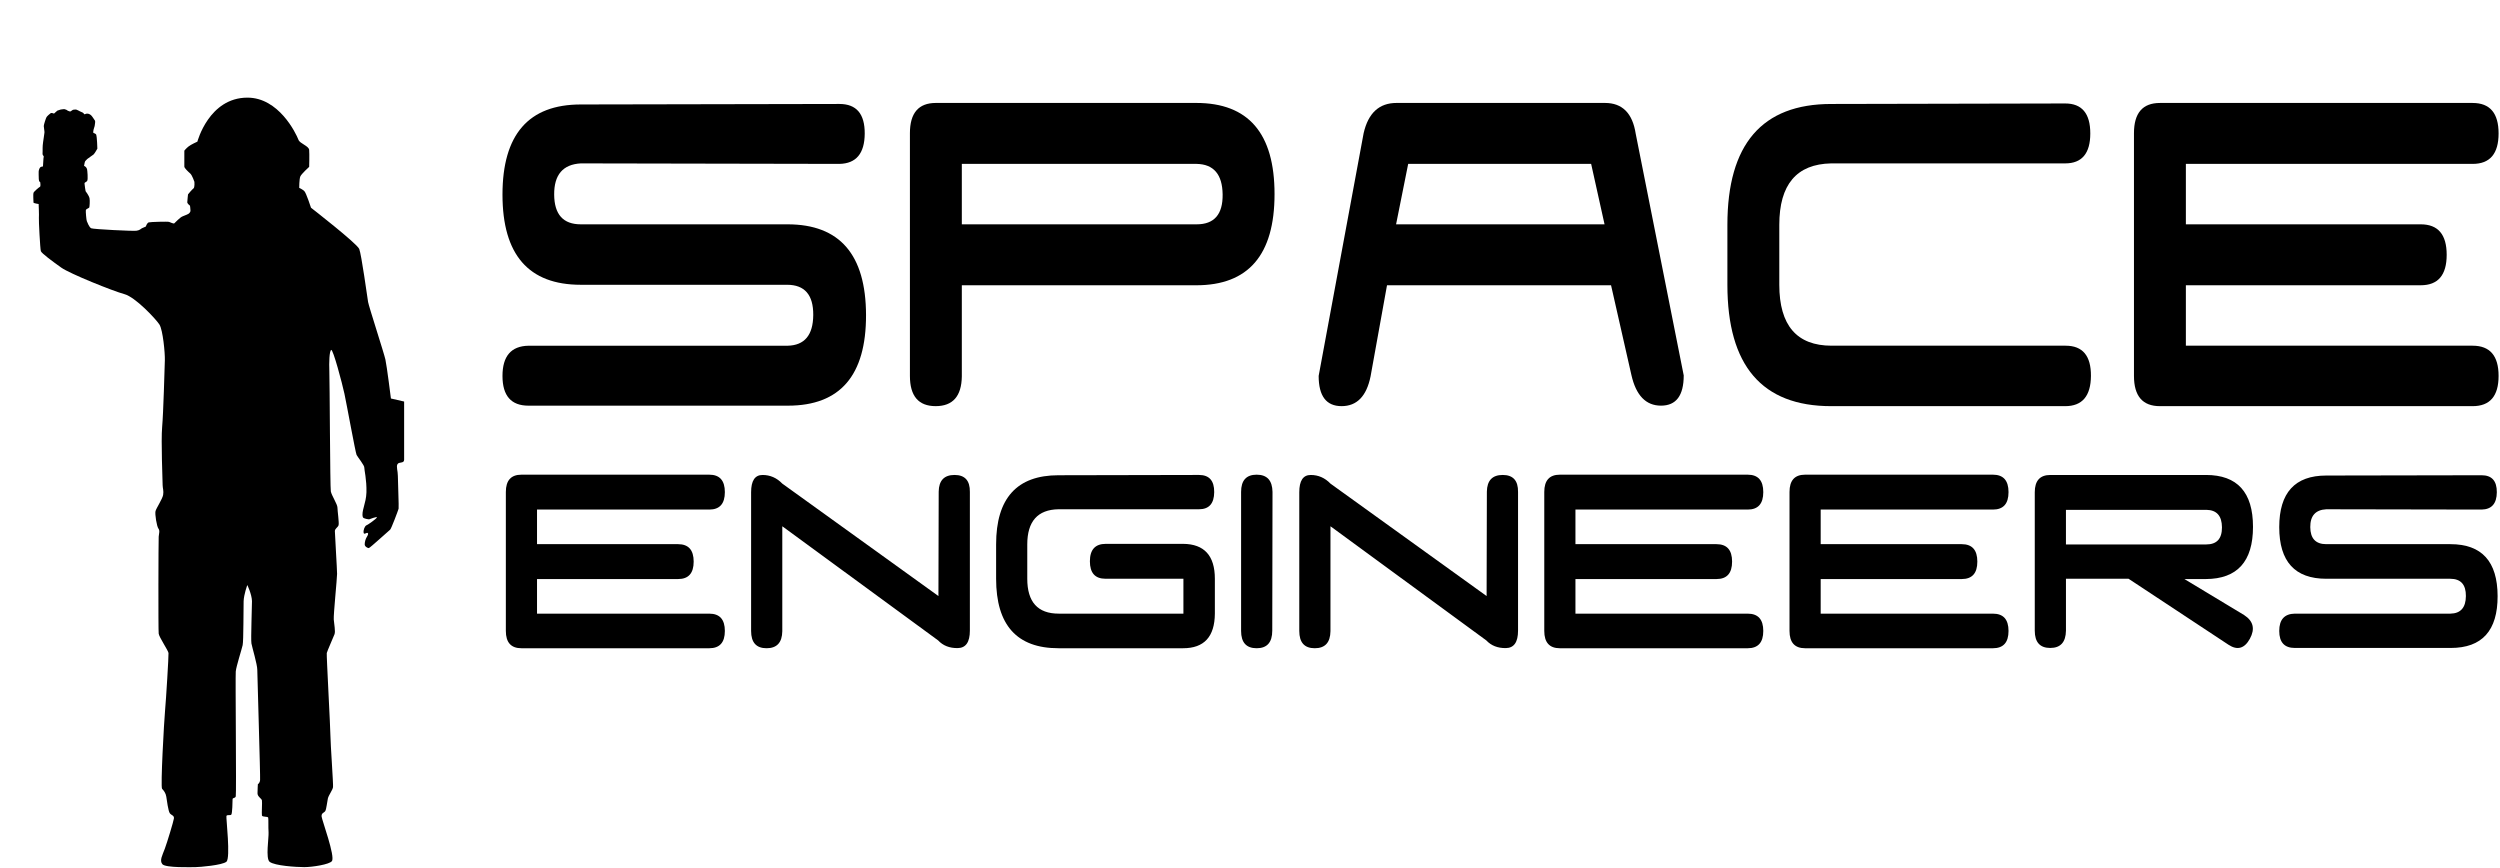
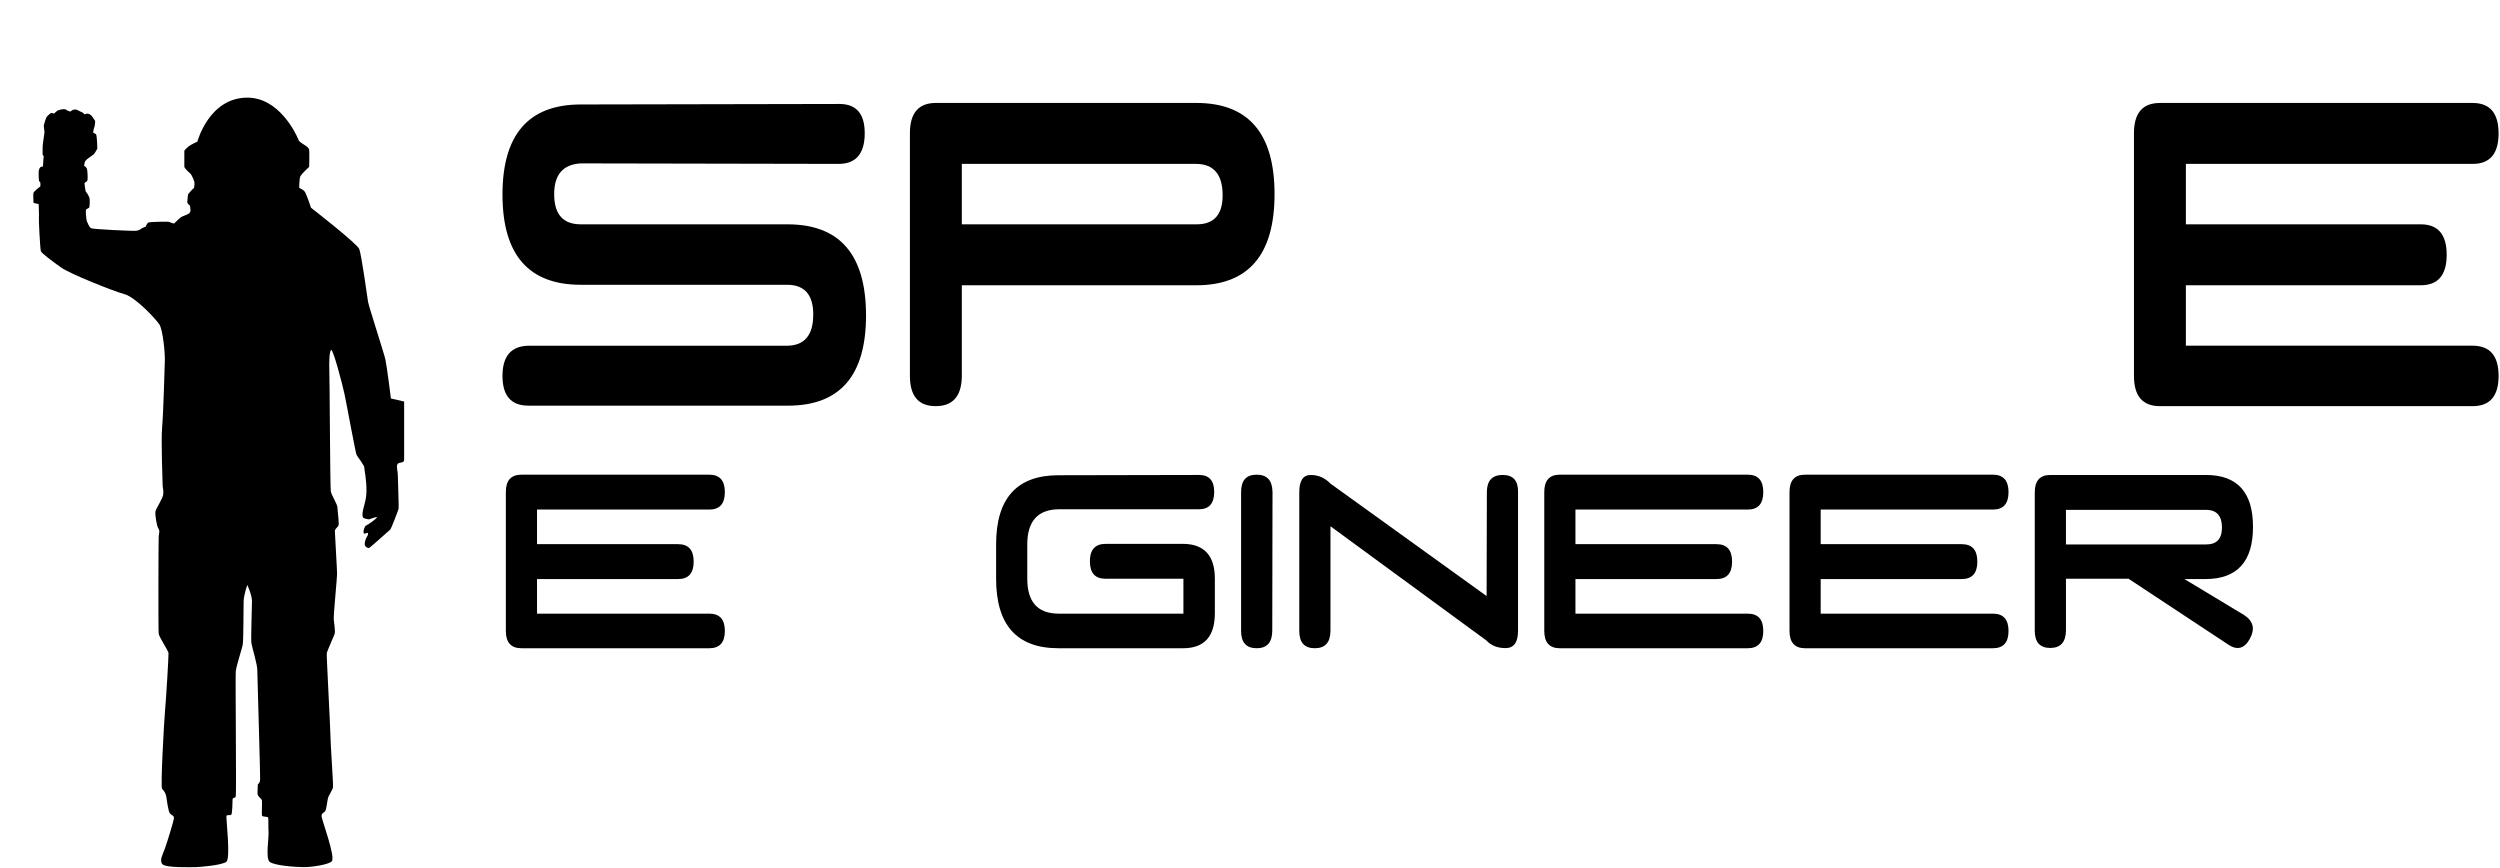
<svg xmlns="http://www.w3.org/2000/svg" xmlns:ns1="http://sodipodi.sourceforge.net/DTD/sodipodi-0.dtd" xmlns:ns2="http://www.inkscape.org/namespaces/inkscape" width="1628" height="565" viewBox="0 0 1628 565" fill="none" version="1.1" id="svg36" ns1:docname="logo-se-u.svg" ns2:version="1.1.2 (b8e25be833, 2022-02-05)">
  <defs id="defs40" />
  <ns1:namedview id="namedview38" pagecolor="#ffffff" bordercolor="#666666" borderopacity="1.0" ns2:pageshadow="2" ns2:pageopacity="0.0" ns2:pagecheckerboard="0" showgrid="false" ns2:zoom="0.66707617" ns2:cx="813.25046" ns2:cy="281.82689" ns2:window-width="1920" ns2:window-height="1017" ns2:window-x="-8" ns2:window-y="-8" ns2:window-maximized="1" ns2:current-layer="svg36" />
  <path d="M254.569 259.5C254.569 259.5 251.929 238.4 250.969 234.08C250.009 229.76 240.179 199.55 239.699 196.67C239.219 193.79 235.379 165.73 233.939 162.14C232.499 158.54 202.529 135.28 202.529 135.28C202.529 135.28 199.409 125.69 198.209 124.49C197.009 123.29 194.849 122.33 194.849 122.33C194.849 122.33 194.849 116.57 195.569 114.9C196.289 113.22 201.329 108.66 201.329 108.66C201.329 108.66 201.569 100.27 201.329 97.63C201.089 94.99 195.329 93.55 194.379 91.08C192.599 86.48 181.449 63.58 161.129 63.58C136.049 63.58 128.539 92.24 128.539 92.24C128.539 92.24 124.359 94.11 122.759 95.39C121.159 96.67 120.039 98.11 120.039 98.11C120.039 98.11 120.039 107.54 120.039 108.5C120.039 109.46 122.599 111.86 123.879 112.98C125.159 114.1 126.599 118.42 126.599 118.42C126.599 118.42 126.919 122.1 125.959 122.74C124.999 123.38 122.439 126.58 122.439 126.58C122.439 126.58 121.959 130.74 121.959 131.7C121.959 132.66 123.719 133.94 123.719 133.94C123.719 133.94 124.039 135.86 124.039 137.14C124.039 138.42 122.759 139.22 122.759 139.22C122.759 139.22 120.999 140.18 119.079 140.82C117.159 141.46 113.959 145.14 113.479 145.46C112.999 145.78 110.919 144.82 110.119 144.5C109.319 144.18 97.969 144.5 96.849 144.82C95.729 145.14 94.929 147.54 94.929 147.54C94.929 147.54 93.009 148.34 92.369 148.66C91.729 148.98 91.089 149.94 88.849 150.26C86.609 150.58 60.869 149.3 59.429 148.66C57.989 148.02 56.869 144.66 56.549 144.02C56.229 143.38 55.749 137.63 55.909 136.83C56.069 136.03 57.989 135.55 58.149 135.07C58.309 134.59 58.629 130.91 58.309 129.15C57.989 127.39 55.749 124.51 55.749 124.51C55.749 124.51 55.039 120.49 55.039 119.53C55.039 118.57 56.169 118.77 56.789 117.77C57.409 116.76 56.879 110.98 56.709 110.28C56.399 109.01 55.579 108.36 54.739 108.02C54.979 106.47 55.259 105.11 55.629 104.78C55.899 104.54 56.669 103.75 56.859 103.52C57.049 103.3 60.179 101.19 60.879 100.64C61.579 100.09 63.399 96.8 63.399 96.8C63.399 96.8 63.219 89.14 62.609 87.59C62.419 87.1 60.919 86.58 60.919 86.58C60.509 86.52 60.759 84.77 61.259 83.3C61.669 82.09 61.669 82.09 61.789 81.01C61.879 80.23 62.069 79.34 61.939 78.83C61.859 78.5 61.549 78.05 61.379 77.87C61.209 77.69 60.109 75.79 59.299 75.05C58.469 74.28 56.949 73.53 55.399 74.34C54.729 74.69 54.399 73.71 54.399 73.71L53.879 73.33C53.879 73.33 52.259 72.59 51.969 72.46C51.689 72.32 50.299 71.53 49.719 71.38C49.129 71.22 47.559 71.49 47.559 71.49C47.559 71.49 46.379 72.18 46.129 72.44C45.879 72.71 45.199 72.5 45.199 72.5C45.199 72.5 43.839 72.06 43.679 71.78C43.519 71.5 41.859 71.06 41.859 71.06C41.859 71.06 39.749 71.23 39.479 71.34C39.209 71.45 37.339 72.05 37.339 72.05L36.069 73.17L35.169 73.98C35.169 73.98 33.589 73.33 33.069 73.66C32.549 73.99 30.759 75.55 30.319 76.23C29.889 76.91 28.509 81.17 28.509 82.09C28.519 83.01 29.049 85.71 28.959 86.26C28.869 86.81 28.579 89.08 28.499 89.58C28.419 90.08 27.699 94.55 27.759 96.24C27.819 97.93 27.689 99.72 27.709 100.19C27.749 101.21 28.289 101.37 28.359 101.54C28.439 101.7 28.489 102.02 28.489 102.02L28.299 103.21C28.299 103.21 28.109 106.45 27.979 108.38C27.079 108.52 26.469 108.68 26.299 108.88C25.019 110.32 25.179 112.24 25.179 112.24C25.179 112.24 25.149 114.92 25.259 116.65C25.389 118.65 26.199 118.49 26.229 118.74C26.349 119.72 26.519 121.44 25.969 121.67C25.439 121.9 22.129 124.71 21.809 125.51C21.489 126.31 21.809 131.43 21.809 131.9C21.809 132.38 25.169 132.86 25.169 132.86C25.169 132.86 25.489 140.37 25.329 141.81C25.169 143.25 26.129 162.11 26.609 163.55C27.089 164.99 34.279 170.26 39.879 174.26C45.479 178.26 73.769 189.61 80.969 191.53C88.169 193.45 101.589 207.84 103.829 211.35C106.069 214.87 107.509 229.9 107.349 234.69C107.189 239.49 106.389 269.22 105.589 278.02C104.789 286.81 105.909 313.99 105.909 315.91C105.909 317.83 106.709 319.59 106.229 322.3C105.749 325.01 101.749 330.93 101.269 332.85C100.789 334.77 102.069 342.76 103.159 344.2C104.249 345.64 103.499 347.4 103.339 349.48C103.179 351.56 103.019 410.23 103.339 412.63C103.659 415.03 109.579 423.66 109.729 425.26C109.889 426.86 108.129 455.8 107.489 462.67C106.849 469.54 104.449 512.55 105.549 513.67C106.649 514.79 107.969 516.55 108.289 518.79C108.609 521.03 109.569 528.06 110.529 529.5C111.489 530.94 113.569 530.94 113.249 533.02C112.929 535.1 108.929 548.37 107.329 552.68C105.729 557 103.749 560.32 105.729 562.75C107.759 565.24 124.749 564.67 127.309 564.67C129.869 564.67 144.759 563.44 147.449 561.15C150.249 558.78 147.129 532.53 147.449 531.41C147.769 530.29 150.009 531.25 150.649 530.45C151.289 529.65 151.449 521.82 151.449 520.54C151.449 519.26 153.049 520.06 153.529 518.62C154.009 517.18 153.209 440.6 153.529 437.25C153.849 433.89 157.369 423.02 158.009 420.14C158.649 417.26 158.489 396 158.649 391.52C158.809 387.04 161.049 380.97 161.049 380.97C161.049 380.97 163.949 386.9 164.089 391.44C164.159 393.84 163.259 416.41 163.739 419.05C164.219 421.69 167.549 432.64 167.549 436.24C167.549 439.84 169.609 505.84 169.369 507.99C169.129 510.15 167.929 510.63 167.929 510.63C167.929 510.63 167.689 514.47 167.689 516.63C167.689 518.79 170.329 519.99 170.569 521.19C170.809 522.39 170.329 529.82 170.569 531.02C170.809 532.22 174.409 531.5 174.649 532.46C174.889 533.42 174.649 538.69 174.889 542.05C175.129 545.41 172.829 559.12 175.609 561.23C178.979 563.79 192.879 564.67 198.149 564.67C203.419 564.67 214.539 562.93 216.139 560.75C218.399 557.68 209.669 534.13 209.429 531.73C209.189 529.33 211.109 529.33 211.829 528.13C212.549 526.93 213.029 522.13 213.509 519.98C213.989 517.82 216.629 514.46 216.869 512.55C217.109 510.63 215.189 484.01 215.189 479.46C215.189 474.9 212.549 426.46 212.789 425.26C213.029 424.06 217.109 414.95 217.829 413.03C218.549 411.11 217.589 406.56 217.349 403.44C217.109 400.32 219.509 376.58 219.509 373.7C219.509 370.82 218.069 347.56 218.069 345.88C218.069 344.2 219.989 343.48 220.469 342.04C220.949 340.6 219.749 332.69 219.749 330.53C219.749 328.37 215.909 322.62 215.429 319.98C214.949 317.34 214.709 247.56 214.469 241.8C214.229 236.04 214.469 228.61 215.669 227.89C216.869 227.17 222.859 249.71 224.299 256.43C225.739 263.14 231.489 294.8 232.209 296.24C232.929 297.68 237.489 303.19 237.249 304.63C237.119 305.38 238.849 312.54 238.629 320.58C238.429 327.91 235.109 333.05 236.289 336.76C236.649 337.9 240.369 338.2 240.369 338.2C240.369 338.2 245.889 336.04 245.409 337C244.929 337.96 239.889 341.56 238.699 342.04C237.499 342.52 236.539 345.16 236.779 346.84C237.019 348.52 238.699 346.6 239.419 347.08C240.139 347.56 239.419 348.76 238.699 349.96C237.979 351.16 237.499 353.08 237.499 354.52C237.499 355.96 239.419 356.92 240.139 356.92C240.859 356.92 253.329 345.41 254.049 344.93C254.769 344.45 259.329 332.22 259.569 331.26C259.809 330.3 259.089 313.27 259.089 309.92C259.089 306.57 257.889 303.92 258.849 302.25C259.809 300.57 263.169 302.01 263.169 299.37C263.169 296.73 263.169 261.48 263.169 261.48L254.569 259.5Z" fill="white" id="path6" style="fill:#000000" />
  <path d="M512.829 146.079H378.199C366.739 146.079 360.969 139.639 360.879 126.729C360.779 113.829 366.559 107.049 378.199 106.399L546.629 106.729C557.519 106.509 563.009 99.959 563.109 87.049C563.199 74.149 557.709 67.699 546.629 67.699L378.199 68.029C344.209 68.029 327.219 87.599 327.219 126.739C327.219 165.879 344.209 185.449 378.199 185.449H512.549C523.999 185.449 529.679 192.009 529.589 205.129C529.489 218.249 523.909 224.919 512.829 225.139H344.119C332.849 225.359 327.219 231.919 327.219 244.819C327.219 257.719 332.849 264.169 344.119 264.169H513.119C547.099 264.169 564.049 244.489 563.959 205.139C563.859 165.759 546.819 146.079 512.829 146.079Z" fill="white" id="path8" style="fill:#000000" />
  <path d="M778.999 67.039H609.439C598.169 67.039 592.539 73.599 592.539 86.719V244.799C592.539 257.919 598.119 264.479 609.299 264.479C620.469 264.479 626.149 258.029 626.339 245.129V185.769H778.999C812.979 185.769 829.979 165.989 829.979 126.409C829.989 86.839 812.989 67.039 778.999 67.039ZM779.279 146.079H626.339V106.729H779.279C790.359 106.949 795.989 113.559 796.179 126.569C796.369 139.579 790.729 146.079 779.279 146.079Z" fill="white" id="path10" style="fill:#000000" />
-   <path d="M1045.17 67.039H909.409C898.139 67.039 890.999 73.599 887.999 86.719L858.709 244.799C858.709 257.919 863.679 264.479 873.639 264.479C883.589 264.479 889.879 258.029 892.509 245.129L903.219 185.769H1049.12L1062.36 244.149C1065.36 257.489 1071.79 264.159 1081.65 264.159C1091.51 264.159 1096.44 257.599 1096.44 244.479L1065.17 87.059C1063.1 73.709 1056.44 67.039 1045.17 67.039ZM909.129 146.079L917.009 106.729H1036.15L1044.88 146.079H909.129Z" fill="white" id="path12" style="fill:#000000" />
-   <path d="M1345.14 225.12H1192.76C1170.04 225.12 1158.68 211.89 1158.68 185.44V146.41C1158.68 120.17 1169.95 106.84 1192.48 106.4H1344.86C1355.75 106.4 1361.2 99.9 1361.2 86.89C1361.2 73.88 1355.75 67.38 1344.86 67.38L1192.48 67.71C1147.41 67.71 1124.88 93.95 1124.88 146.42V185.45C1124.88 238.14 1147.41 264.49 1192.48 264.49H1344.86C1355.94 264.49 1361.52 257.93 1361.62 244.81C1361.71 231.69 1356.22 225.12 1345.14 225.12Z" fill="white" id="path14" style="fill:#000000" />
  <path d="M1610.18 225.12H1423.44V185.76H1576.38C1587.65 185.76 1593.28 179.15 1593.28 165.92C1593.28 152.69 1587.65 146.08 1576.38 146.08H1423.44V106.73H1610.18C1621.45 106.73 1627.08 100.12 1627.08 86.89C1627.08 73.66 1621.44 67.05 1610.18 67.05H1406.54C1395.27 67.05 1389.64 73.61 1389.64 86.73V244.81C1389.64 257.93 1395.27 264.49 1406.54 264.49H1610.18C1621.45 264.49 1627.08 257.93 1627.08 244.81C1627.09 231.69 1621.45 225.12 1610.18 225.12Z" fill="white" id="path16" style="fill:#000000" />
  <path d="M329.409 410.869V320.369C329.409 312.859 332.789 309.109 339.559 309.109H461.879C468.649 309.109 472.029 312.899 472.029 320.469C472.029 328.049 468.649 331.829 461.879 331.829H349.709V354.359H441.569C448.339 354.359 451.719 358.149 451.719 365.719C451.719 373.299 448.339 377.079 441.569 377.079H349.709V399.609H461.879C468.649 399.609 472.029 403.359 472.029 410.879C472.029 418.389 468.649 422.139 461.879 422.139H339.559C332.789 422.129 329.409 418.379 329.409 410.869Z" fill="white" id="path18" style="fill:#000000" />
-   <path d="M489.119 410.869V320.559C489.119 313.049 491.599 309.299 496.569 309.299C501.529 309.299 505.819 311.179 509.429 314.929L611.109 388.149L611.279 320.179C611.389 312.919 614.829 309.289 621.599 309.289C628.369 309.289 631.689 312.979 631.579 320.369V410.679C631.579 418.189 628.929 421.979 623.629 422.039C618.329 422.099 614.099 420.439 610.939 417.059L509.429 342.709V411.049C509.319 418.439 505.899 422.129 499.189 422.129C492.469 422.129 489.119 418.379 489.119 410.869Z" fill="white" id="path20" style="fill:#000000" />
  <path d="M689.259 309.479L780.789 309.289C787.439 309.289 790.739 313.009 790.689 320.459C790.629 327.909 787.329 331.629 780.789 331.629H689.259C675.729 331.879 668.959 339.509 668.959 354.539V376.879C668.959 392.029 675.779 399.599 689.429 399.599H770.639V376.879H719.889C713.119 376.879 709.739 373.099 709.739 365.519C709.739 357.949 713.179 354.159 720.059 354.159H770.479C784.239 354.279 791.119 361.859 791.119 376.879V399.599C791.009 414.619 784.129 422.129 770.479 422.129H689.269C662.199 422.129 648.669 407.049 648.669 376.879V354.539C648.649 324.499 662.189 309.479 689.259 309.479Z" fill="white" id="path22" style="fill:#000000" />
  <path d="M818.339 309.109C825.109 309.109 828.539 312.859 828.659 320.369L828.499 410.679C828.499 418.319 825.119 422.129 818.349 422.129C811.579 422.129 808.199 418.379 808.199 410.869V320.369C808.189 312.859 811.579 309.109 818.339 309.109Z" fill="white" id="path24" style="fill:#000000" />
  <path d="M846.089 410.869V320.559C846.089 313.049 848.569 309.299 853.539 309.299C858.499 309.299 862.789 311.179 866.399 314.929L968.079 388.149L968.249 320.179C968.359 312.919 971.809 309.289 978.569 309.289C985.329 309.289 988.659 312.979 988.549 320.369V410.679C988.549 418.189 985.899 421.979 980.599 422.039C975.299 422.099 971.069 420.439 967.909 417.059L866.399 342.709V411.049C866.289 418.439 862.869 422.129 856.169 422.129C849.439 422.129 846.089 418.379 846.089 410.869Z" fill="white" id="path26" style="fill:#000000" />
  <path d="M1005.63 410.869V320.369C1005.63 312.859 1009.01 309.109 1015.78 309.109H1138.1C1144.87 309.109 1148.25 312.899 1148.25 320.469C1148.25 328.049 1144.87 331.829 1138.1 331.829H1025.93V354.359H1117.79C1124.56 354.359 1127.94 358.149 1127.94 365.719C1127.94 373.299 1124.55 377.079 1117.79 377.079H1025.93V399.609H1138.1C1144.87 399.609 1148.25 403.359 1148.25 410.879C1148.25 418.389 1144.87 422.139 1138.1 422.139H1015.78C1009.01 422.129 1005.63 418.379 1005.63 410.869Z" fill="white" id="path28" style="fill:#000000" />
  <path d="M1165.33 410.869V320.369C1165.33 312.859 1168.71 309.109 1175.48 309.109H1297.8C1304.57 309.109 1307.95 312.899 1307.95 320.469C1307.95 328.049 1304.57 331.829 1297.8 331.829H1185.63V354.359H1277.49C1284.26 354.359 1287.64 358.149 1287.64 365.719C1287.64 373.299 1284.25 377.079 1277.49 377.079H1185.63V399.609H1297.8C1304.57 399.609 1307.95 403.359 1307.95 410.879C1307.95 418.389 1304.57 422.139 1297.8 422.139H1175.48C1168.72 422.129 1165.33 418.379 1165.33 410.869Z" fill="white" id="path30" style="fill:#000000" />
  <path d="M1325.04 410.679V320.559C1325.04 313.049 1328.42 309.299 1335.19 309.299H1436.53C1456.94 309.299 1467.15 320.559 1467.15 343.089C1467.15 365.619 1456.94 376.949 1436.53 377.079H1422.49L1461.4 400.549C1467.38 404.429 1468.62 409.559 1465.12 415.949C1461.62 422.329 1457 423.649 1451.25 419.889L1386.12 376.889H1345.35V410.679C1345.24 418.189 1341.82 421.949 1335.12 421.949C1328.4 421.949 1325.04 418.189 1325.04 410.679ZM1436.87 332.009H1345.34V354.539H1436.7C1443.58 354.539 1446.99 350.819 1446.94 343.369C1446.88 335.919 1443.53 332.139 1436.87 332.009Z" fill="white" id="path32" style="fill:#000000" />
-   <path d="M1514.86 309.669L1616.03 309.479C1622.68 309.479 1625.98 313.169 1625.93 320.559C1625.87 327.949 1622.57 331.699 1616.03 331.829L1514.86 331.639C1507.86 332.009 1504.39 335.899 1504.45 343.279C1504.51 350.669 1507.97 354.359 1514.86 354.359H1595.73C1616.14 354.359 1626.38 365.619 1626.44 388.149C1626.5 410.679 1616.32 421.949 1595.9 421.949H1494.39C1487.62 421.949 1484.24 418.259 1484.24 410.869C1484.24 403.479 1487.62 399.729 1494.39 399.599H1595.73C1602.38 399.479 1605.74 395.659 1605.79 388.149C1605.85 380.639 1602.43 376.889 1595.56 376.889H1514.86C1494.44 376.889 1484.24 365.689 1484.24 343.279C1484.24 320.869 1494.45 309.669 1514.86 309.669Z" fill="white" id="path34" style="fill:#000000" />
</svg>